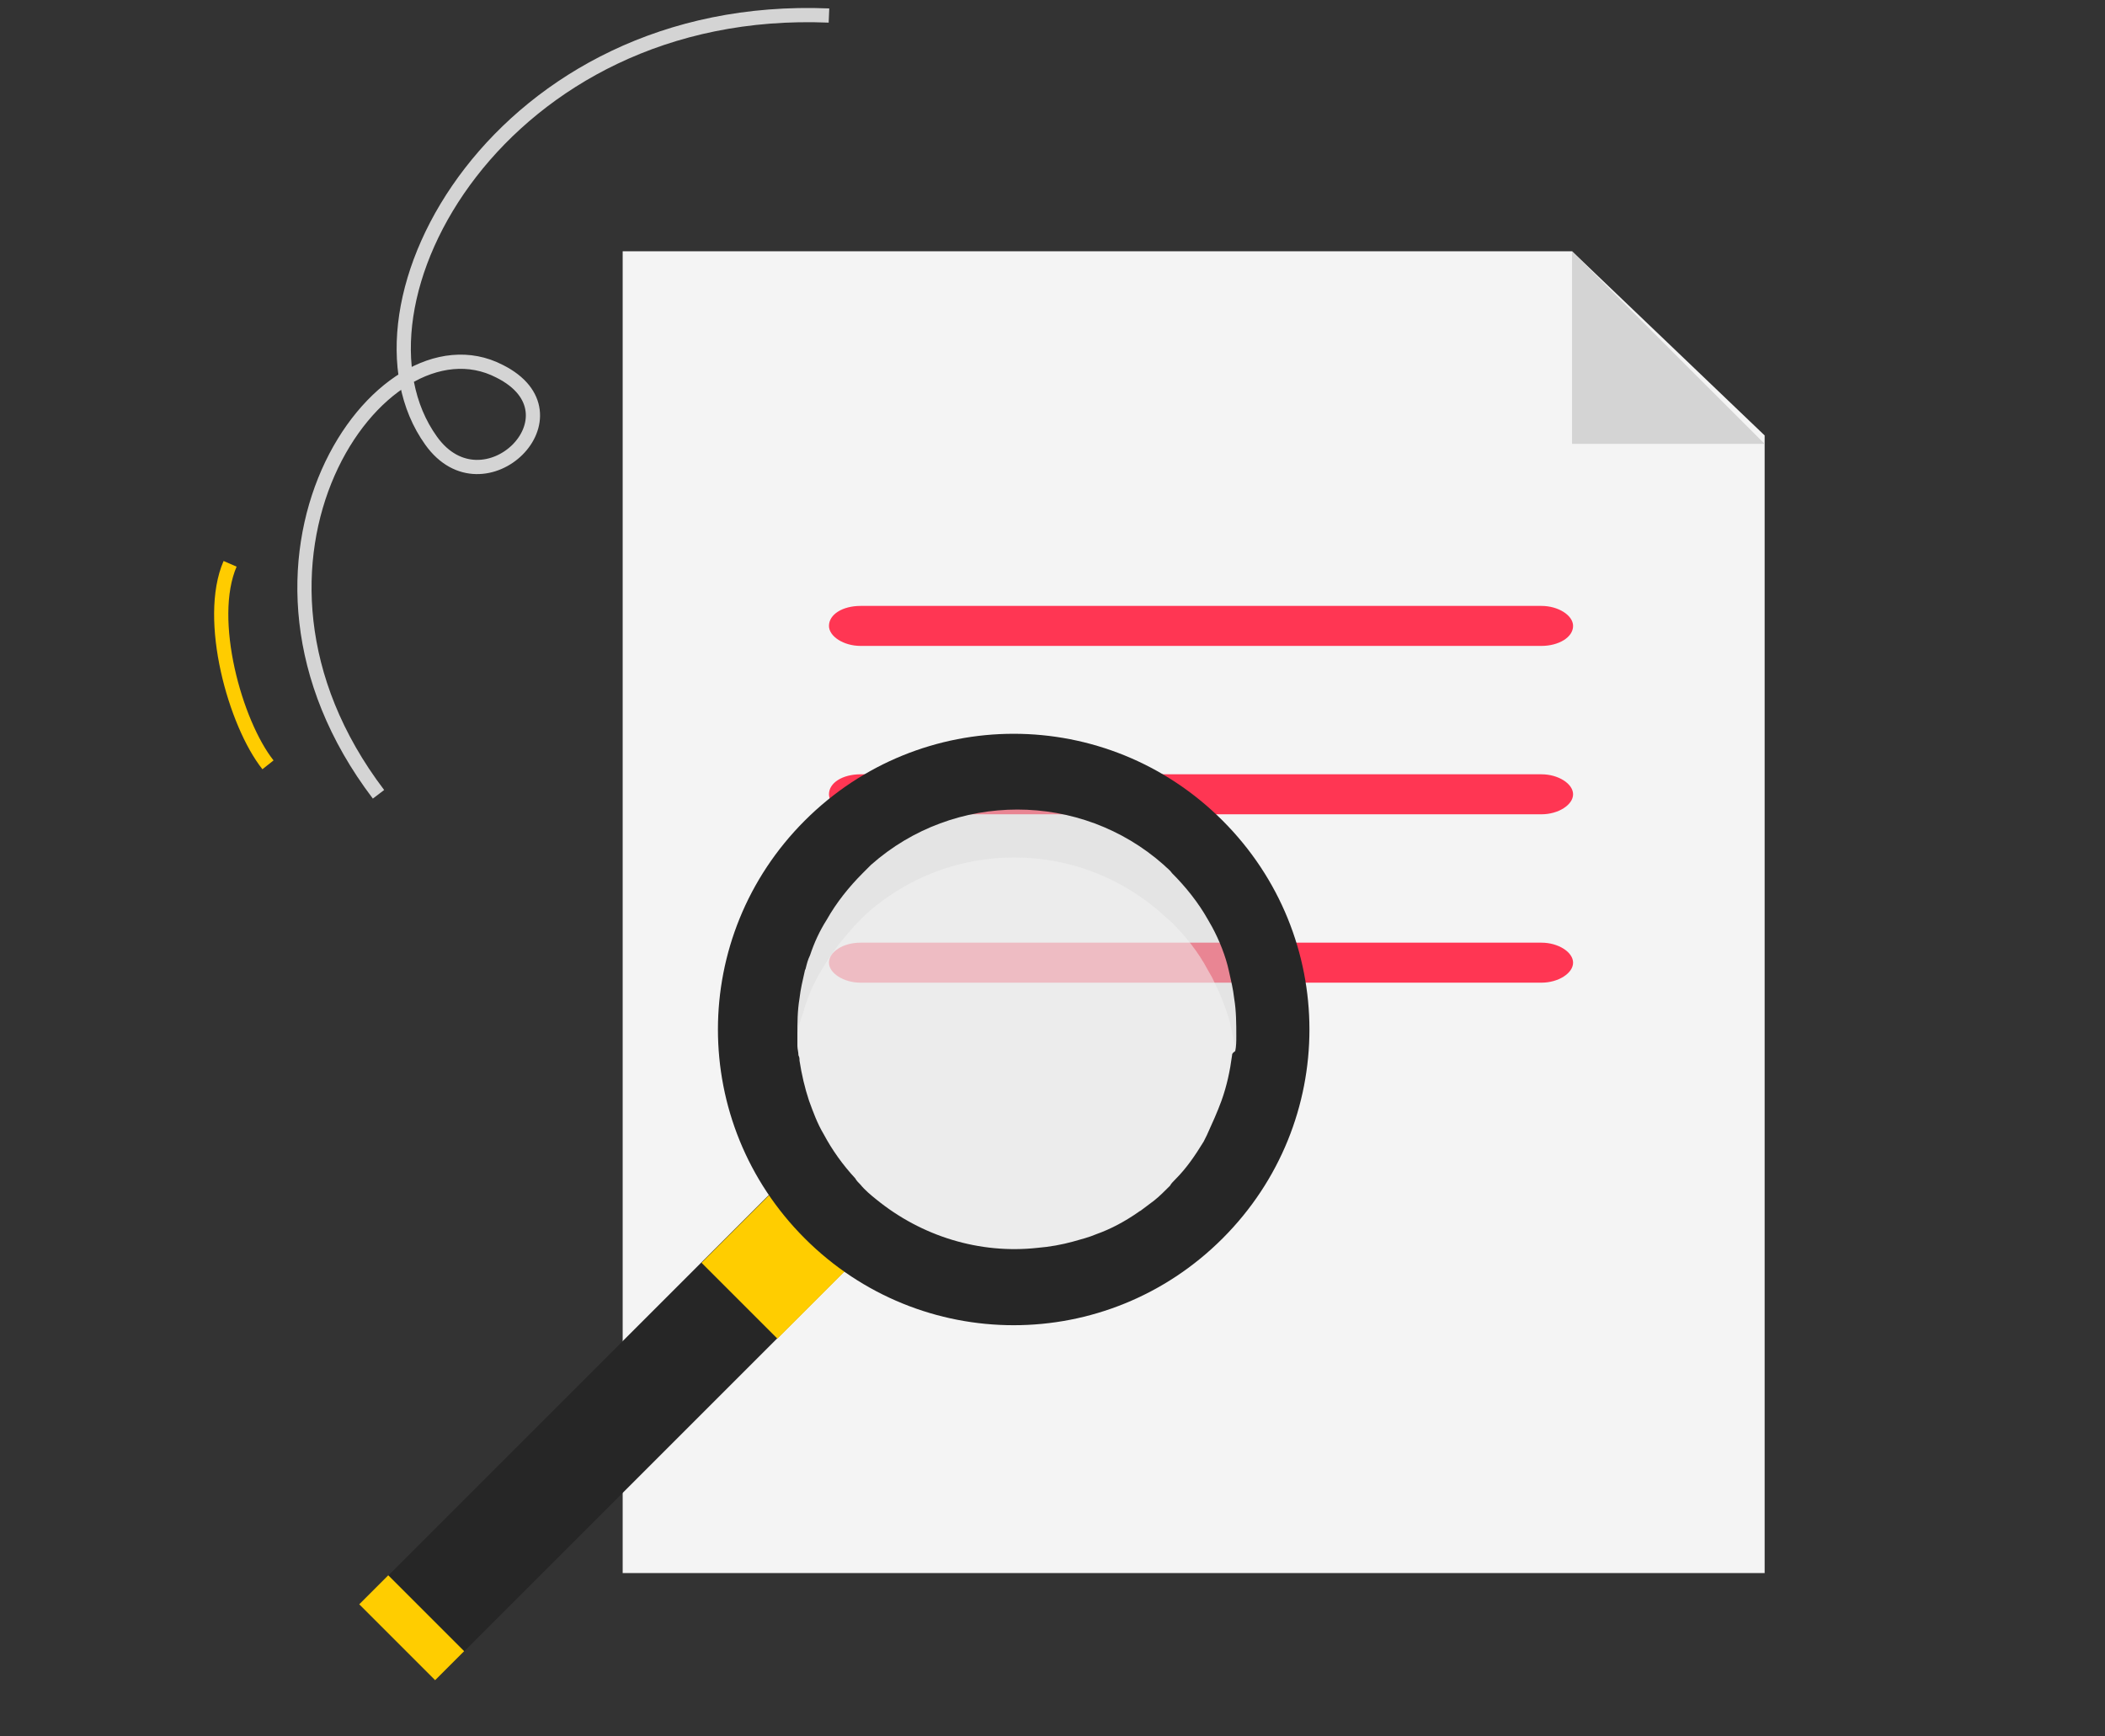
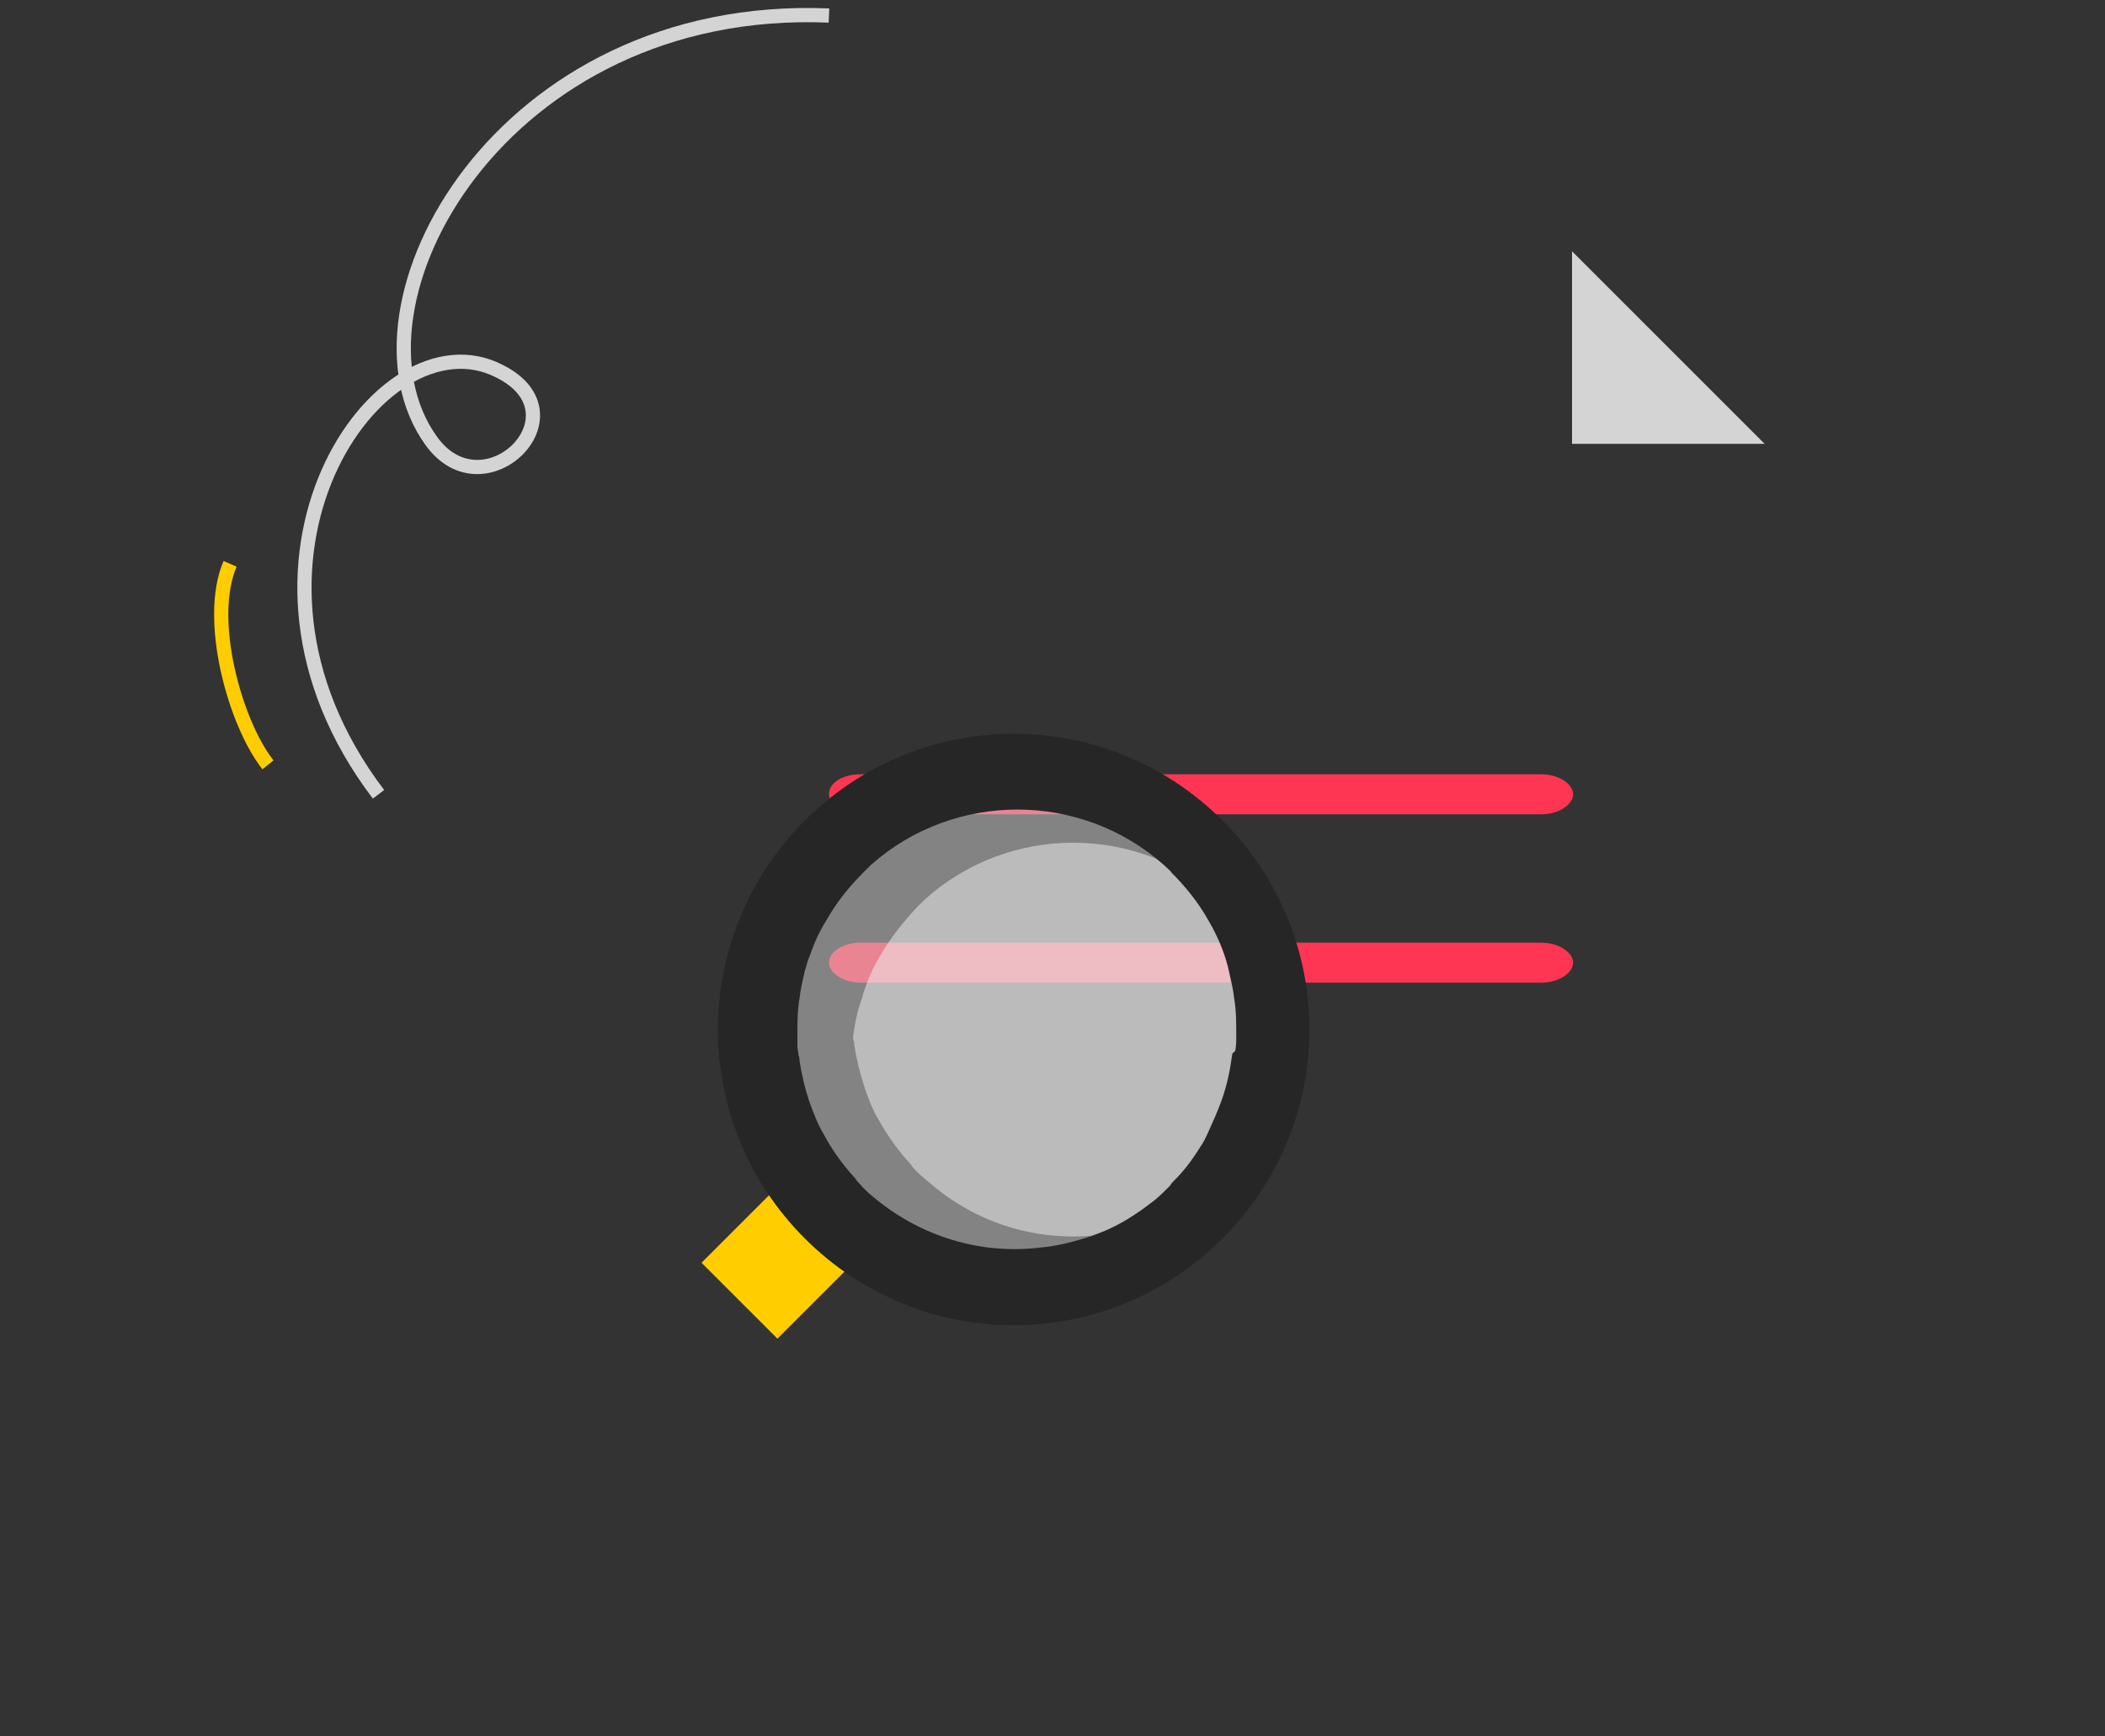
<svg xmlns="http://www.w3.org/2000/svg" version="1.1" id="Layer_1" x="0px" y="0px" viewBox="0 0 200 165" style="enable-background:new 0 0 200 165;" xml:space="preserve">
  <rect x="0" y="0" width="200" height="165" fill="#333333" stroke="none" />
  <style type="text/css">
	.st0{fill:#F4F4F4;}
	.st1{fill:#FF3653;}
	.st2{fill:#262626;}
	.st3{fill:#FFCD00;}
	.st4{fill:#D4D4D4;}
	.st5{opacity:0.5;fill:#D4D4D4;enable-background:new    ;}
	.st6{opacity:0.5;fill:#F4F4F4;enable-background:new    ;}
	.st7{fill:none;stroke:#D4D4D4;stroke-width:1.35;stroke-miterlimit:10;}
	.st8{fill:none;stroke:#FFCC00;stroke-width:1.35;stroke-miterlimit:10;}
</style>
  <g id="Group_385_1_" transform="translate(-177.838 -1214.624)">
    <g id="Group_384_1_">
-       <path id="Path_10_1_" class="st0" d="M345.5,1256v108.1H237v-125.6h90.2L345.5,1256z" />
      <g id="Group_381_1_">
        <path id="Path_11_1_" class="st1" d="M259.6,1274.1" />
-         <path id="Path_12_1_" class="st1" d="M324.3,1276h-64.7c-1.6,0-3-0.9-3-1.9c0-1.1,1.3-1.9,3-1.9h64.7c1.6,0,3,0.9,3,1.9     C327.3,1275.2,325.9,1276,324.3,1276z" />
      </g>
      <g id="Group_382_1_">
        <path id="Path_13_1_" class="st1" d="M259.6,1290.1" />
        <path id="Path_14_1_" class="st1" d="M324.3,1292h-64.7c-1.6,0-3-0.9-3-1.9c0-1.1,1.3-1.9,3-1.9h64.7c1.6,0,3,0.9,3,1.9     C327.3,1291.1,325.9,1292,324.3,1292z" />
      </g>
      <g id="Group_383_1_">
-         <path id="Path_15_1_" class="st1" d="M259.6,1306.1" />
        <path id="Path_16_1_" class="st1" d="M324.3,1308h-64.7c-1.6,0-3-0.9-3-1.9s1.3-1.9,3-1.9h64.7c1.6,0,3,0.9,3,1.9     S325.9,1308,324.3,1308z" />
      </g>
-       <rect id="Rectangle_4_1_" x="207.6" y="1345.9" transform="matrix(0.707 -0.707 0.707 0.707 -886.325 562.283)" class="st2" width="56" height="10.2" />
      <rect id="Rectangle_5_1_" x="246.8" y="1329.7" transform="matrix(0.707 -0.707 0.707 0.707 -870.095 569.006)" class="st3" width="10.1" height="10.2" />
-       <rect id="Rectangle_6_1_" x="215.2" y="1364.3" transform="matrix(0.707 -0.707 0.707 0.707 -904.737 554.656)" class="st3" width="3.9" height="10.2" />
      <path id="Path_17_1_" class="st4" d="M345.5,1256.8l-18.3-18.3v18.3H345.5z" />
      <path id="Path_18_1_" class="st5" d="M295.3,1313c0,0.5,0,0.9-0.1,1.4c0,0.1,0,0.2,0,0.3c-0.3,2.7-1.1,5.3-2.4,7.6    c-0.1,0.2-0.2,0.4-0.3,0.6c-0.8,1.3-1.7,2.5-2.7,3.7c-0.2,0.2-0.4,0.4-0.5,0.6c-0.5,0.5-1,1-1.6,1.4c-0.4,0.3-0.8,0.6-1.2,0.9    c-0.1,0.1-0.2,0.1-0.3,0.2c-1.3,0.9-2.6,1.6-4.1,2.2c-1.8,0.7-3.7,1.2-5.6,1.4c-5.6,0.6-11.2-1.1-15.5-4.7    c-0.5-0.4-1.1-0.9-1.6-1.4c-0.2-0.2-0.4-0.4-0.5-0.6c-1.2-1.3-2.2-2.7-3.1-4.3c0,0,0,0,0,0c-0.6-1-1-2.1-1.4-3.3    c-0.4-1.3-0.7-2.5-0.9-3.8c0-0.2,0-0.3-0.1-0.5c0-0.3-0.1-0.6-0.1-0.9c0-0.3,0-0.6-0.1-0.9v-0.1c0-1.2,0-2.4,0.2-3.5    c0.1-0.9,0.3-1.8,0.5-2.6c0-0.1,0.1-0.2,0.1-0.3c0.1-0.4,0.3-0.8,0.4-1.3c0.4-1.2,0.9-2.4,1.6-3.5c0.9-1.6,2.1-3.1,3.4-4.5    c0,0,0.1-0.1,0.1-0.1c0.2-0.2,0.5-0.5,0.7-0.7c8-7.2,20.2-7.2,28.2,0c0.3,0.3,0.6,0.5,0.9,0.8c1.3,1.3,2.5,2.8,3.4,4.5    c0.1,0.2,0.3,0.5,0.4,0.7c0.7,1.4,1.3,2.8,1.7,4.3c0.2,0.9,0.4,1.7,0.5,2.6C295.3,1310.6,295.3,1311.8,295.3,1313z" />
-       <path id="Path_19_1_" class="st6" d="M295.1,1314.8c-0.3,2.7-1.1,5.3-2.4,7.6c-0.1,0.2-0.2,0.4-0.3,0.6c-0.8,1.3-1.7,2.5-2.7,3.7    c-0.2,0.2-0.4,0.4-0.5,0.6c-0.5,0.5-1,1-1.6,1.4c-0.4,0.3-0.8,0.6-1.2,0.9c-0.1,0.1-0.2,0.1-0.3,0.2c-1.3,0.9-2.6,1.6-4.1,2.2    c-1.8,0.7-3.7,1.2-5.6,1.4c-5.6,0.6-11.2-1.1-15.5-4.7c-0.5-0.4-1.1-0.9-1.6-1.4c-0.2-0.2-0.4-0.4-0.5-0.6    c-1.2-1.3-2.2-2.7-3.1-4.3c0,0,0,0,0,0c-0.6-1-1-2.1-1.4-3.3c-0.4-1.3-0.7-2.5-0.9-3.8c0-0.2,0-0.3-0.1-0.5c0-0.1,0-0.2,0-0.3    c0.1-0.9,0.3-1.8,0.5-2.6c0-0.1,0.1-0.2,0.1-0.3c0.1-0.4,0.3-0.8,0.4-1.3c0.4-1.2,0.9-2.4,1.6-3.5c0.9-1.6,2.1-3.1,3.4-4.5    c0,0,0.1-0.1,0.1-0.1c0.2-0.2,0.5-0.5,0.7-0.7c8-7.2,20.2-7.2,28.2,0c0.3,0.3,0.6,0.5,0.9,0.8c1.3,1.3,2.5,2.8,3.4,4.5    c0.1,0.2,0.3,0.5,0.4,0.7c0.7,1.4,1.3,2.8,1.7,4.3c0.2,0.9,0.4,1.7,0.5,2.6C295.1,1314.6,295.1,1314.7,295.1,1314.8z" />
+       <path id="Path_19_1_" class="st6" d="M295.1,1314.8c-0.3,2.7-1.1,5.3-2.4,7.6c-0.1,0.2-0.2,0.4-0.3,0.6c-0.8,1.3-1.7,2.5-2.7,3.7    c-0.2,0.2-0.4,0.4-0.5,0.6c-0.5,0.5-1,1-1.6,1.4c-0.4,0.3-0.8,0.6-1.2,0.9c-0.1,0.1-0.2,0.1-0.3,0.2c-1.3,0.9-2.6,1.6-4.1,2.2    c-5.6,0.6-11.2-1.1-15.5-4.7c-0.5-0.4-1.1-0.9-1.6-1.4c-0.2-0.2-0.4-0.4-0.5-0.6    c-1.2-1.3-2.2-2.7-3.1-4.3c0,0,0,0,0,0c-0.6-1-1-2.1-1.4-3.3c-0.4-1.3-0.7-2.5-0.9-3.8c0-0.2,0-0.3-0.1-0.5c0-0.1,0-0.2,0-0.3    c0.1-0.9,0.3-1.8,0.5-2.6c0-0.1,0.1-0.2,0.1-0.3c0.1-0.4,0.3-0.8,0.4-1.3c0.4-1.2,0.9-2.4,1.6-3.5c0.9-1.6,2.1-3.1,3.4-4.5    c0,0,0.1-0.1,0.1-0.1c0.2-0.2,0.5-0.5,0.7-0.7c8-7.2,20.2-7.2,28.2,0c0.3,0.3,0.6,0.5,0.9,0.8c1.3,1.3,2.5,2.8,3.4,4.5    c0.1,0.2,0.3,0.5,0.4,0.7c0.7,1.4,1.3,2.8,1.7,4.3c0.2,0.9,0.4,1.7,0.5,2.6C295.1,1314.6,295.1,1314.7,295.1,1314.8z" />
      <path id="Path_20_1_" class="st2" d="M294,1292.6c-11-11-28.7-11-39.7,0c-11,11-11,28.7,0,39.7c11,11,28.7,11,39.7,0c0,0,0,0,0,0    C305,1321.3,305,1303.6,294,1292.6C294,1292.6,294,1292.6,294,1292.6z M294.9,1314.9c-0.2,1.5-0.5,2.9-1,4.3    c-0.4,1.1-0.9,2.2-1.4,3.3c-0.1,0.2-0.2,0.4-0.3,0.6c-0.8,1.3-1.6,2.5-2.7,3.6c-0.2,0.2-0.4,0.4-0.5,0.6c-0.5,0.5-1,1-1.5,1.4    c-0.4,0.3-0.8,0.6-1.2,0.9c-0.1,0.1-0.2,0.1-0.3,0.2c-1.3,0.9-2.6,1.6-4,2.1c-0.7,0.3-1.5,0.5-2.2,0.7c-1.1,0.3-2.2,0.5-3.4,0.6    c-5.5,0.6-11-1.1-15.3-4.6c-0.5-0.4-1.1-0.9-1.5-1.4c-0.2-0.2-0.4-0.4-0.5-0.6c-1.2-1.3-2.2-2.7-3-4.2c0,0,0,0,0,0    c-0.6-1-1-2.1-1.4-3.2c-0.4-1.2-0.7-2.5-0.9-3.8c0-0.2,0-0.3-0.1-0.5c0-0.3-0.1-0.6-0.1-0.9c0-0.3,0-0.6,0-0.9v-0.1    c0-1.2,0-2.3,0.2-3.5c0.1-0.9,0.3-1.7,0.5-2.6c0-0.1,0.1-0.2,0.1-0.3c0.1-0.4,0.2-0.8,0.4-1.2c0.4-1.2,0.9-2.3,1.6-3.4    c0.9-1.6,2.1-3.1,3.4-4.4c0,0,0.1-0.1,0.1-0.1c0.2-0.2,0.5-0.5,0.7-0.7c7.9-7,19.9-7,27.8,0c0.3,0.3,0.6,0.5,0.8,0.8    c1.3,1.3,2.5,2.8,3.4,4.4c0.1,0.2,0.3,0.5,0.4,0.7c0.7,1.3,1.3,2.8,1.6,4.2c0.2,0.9,0.4,1.7,0.5,2.6c0.2,1.2,0.2,2.4,0.2,3.6    c0,0.5,0,0.9-0.1,1.4C294.9,1314.7,294.9,1314.8,294.9,1314.9z" />
    </g>
    <path id="Path_21_1_" class="st7" d="M256.6,1216.1c-31.2-1.3-47,27.6-37.8,40.4c5,7,14.7-2.5,6.5-6.6   c-11.4-5.9-28.2,18.2-11.5,40.2" />
    <path id="Path_22_1_" class="st8" d="M199.7,1268.2c-2.3,5.3,0.5,15.2,3.6,19.1" />
  </g>
</svg>